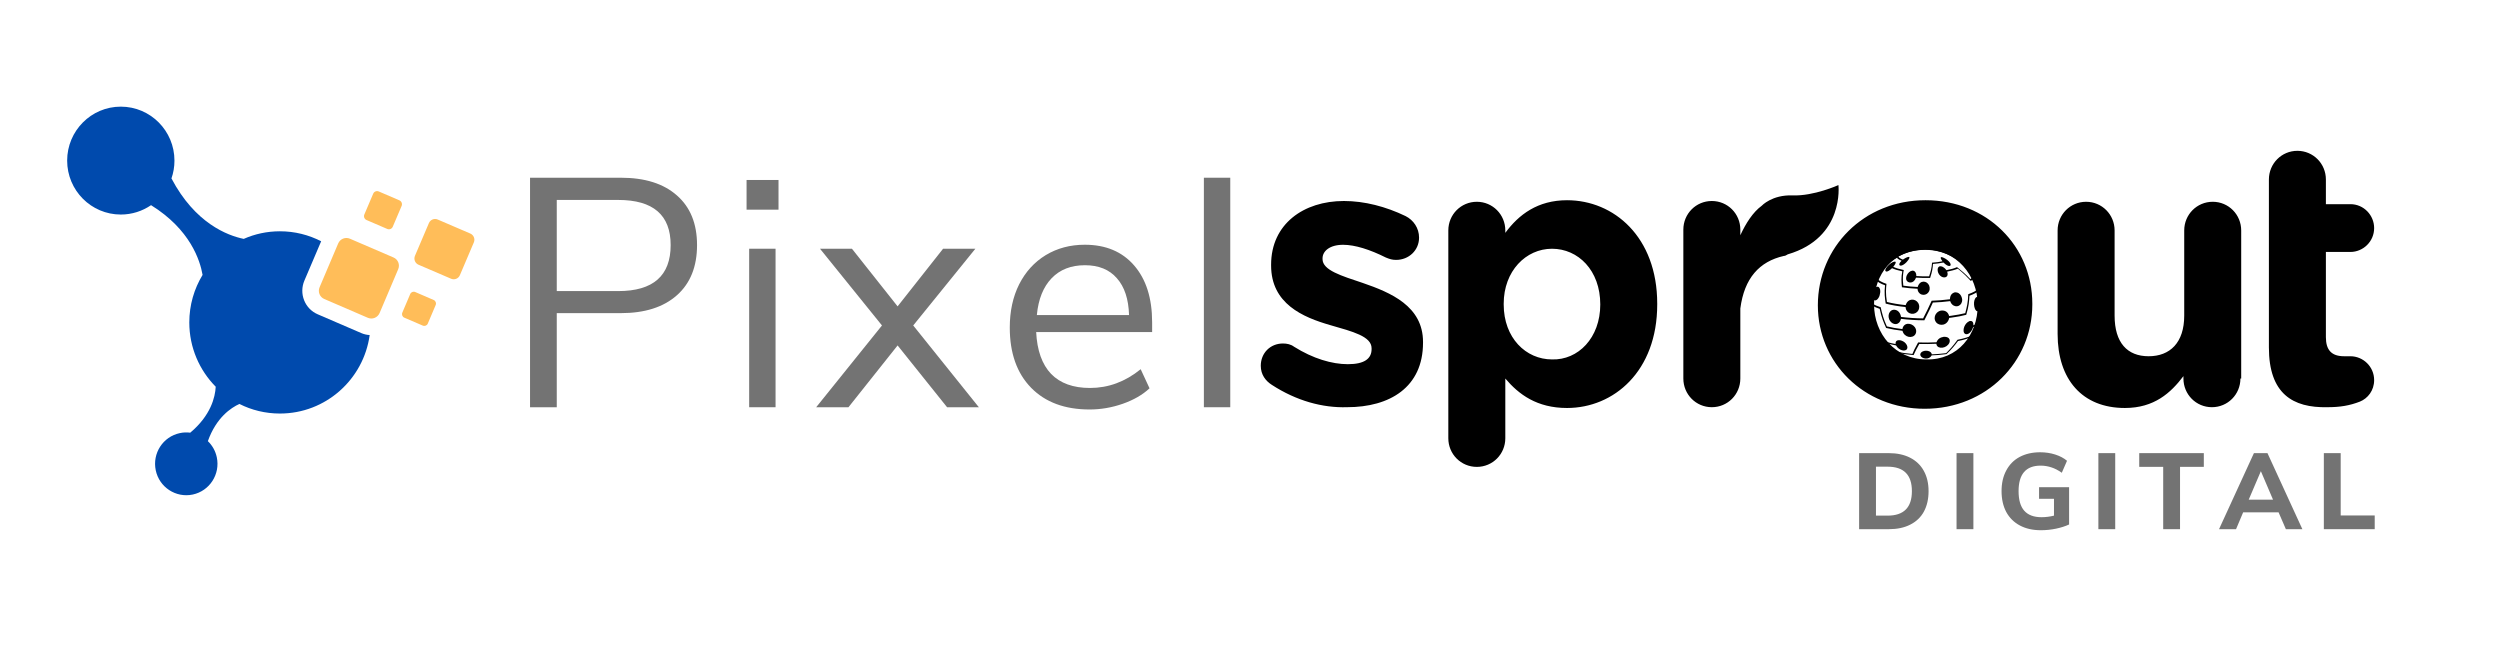
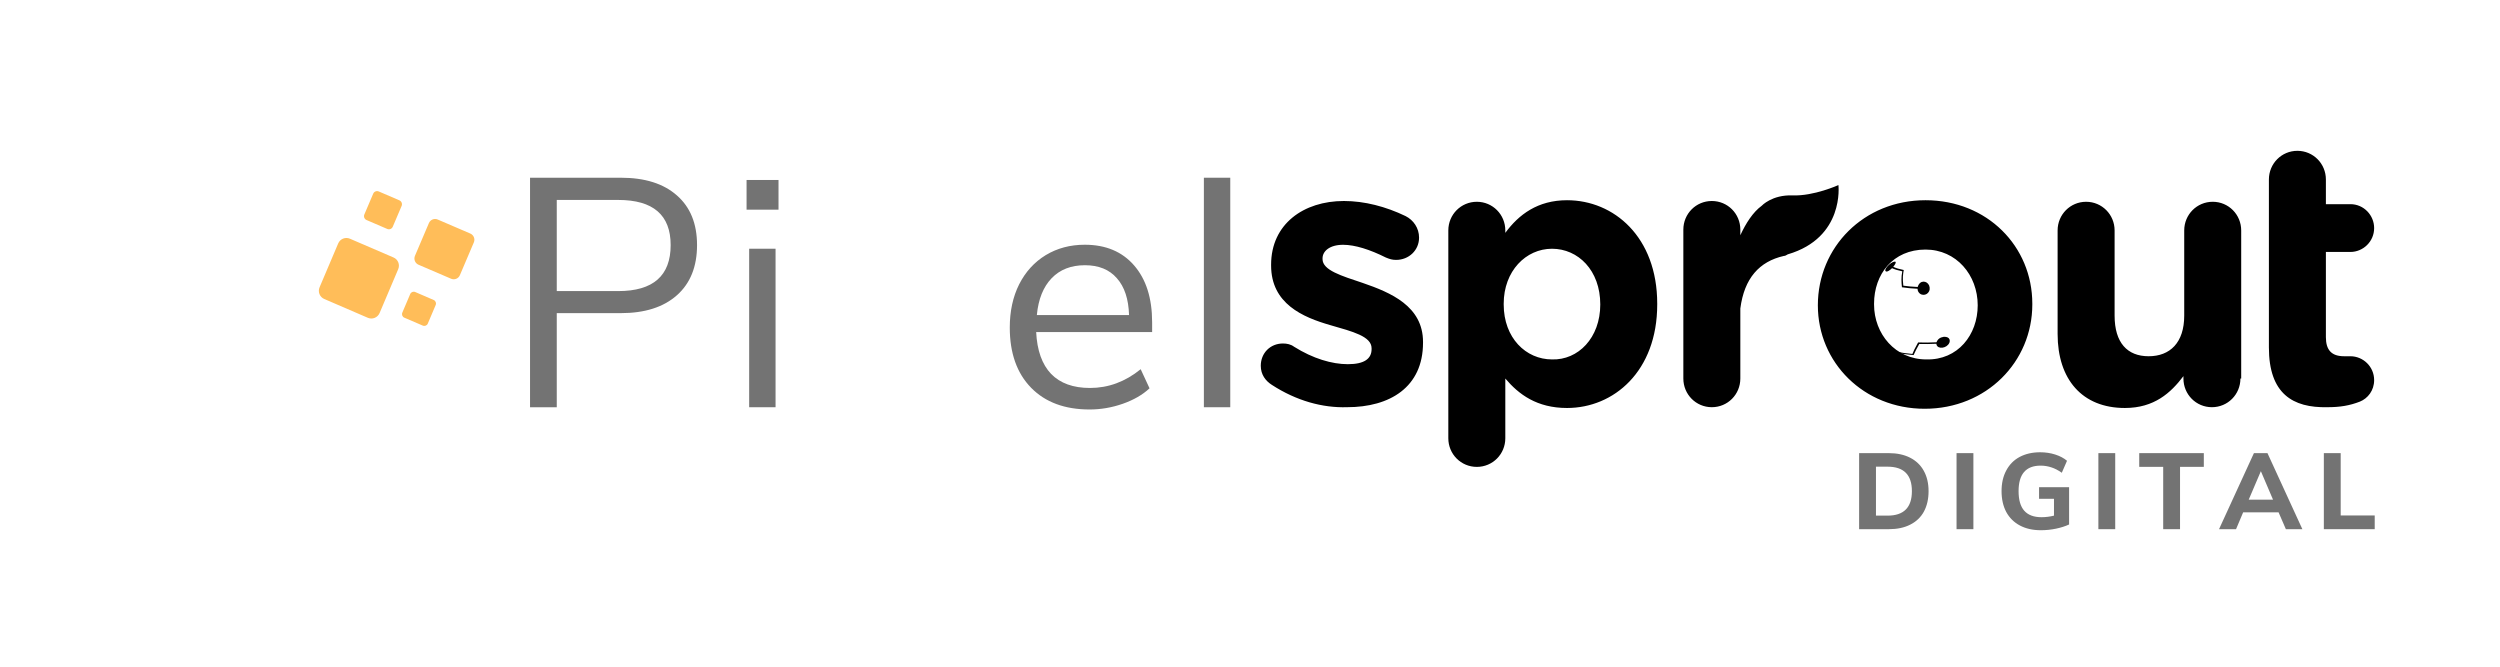
<svg xmlns="http://www.w3.org/2000/svg" width="300" zoomAndPan="magnify" viewBox="0 0 224.88 60" height="80" preserveAspectRatio="xMidYMid meet" version="1.0">
  <defs>
    <g />
    <clipPath id="048a5f2545">
      <path d="M 113 11.746 L 214.586 11.746 L 214.586 42.477 L 113 42.477 Z M 113 11.746 " clip-rule="nonzero" />
    </clipPath>
    <clipPath id="e767d8d897">
      <path d="M 5.996 9.598 L 34 9.598 L 34 44.828 L 5.996 44.828 Z M 5.996 9.598 " clip-rule="nonzero" />
    </clipPath>
    <clipPath id="b4fd045684">
      <path d="M 28 17 L 42.715 17 L 42.715 30 L 28 30 Z M 28 17 " clip-rule="nonzero" />
    </clipPath>
    <clipPath id="1313128c25">
      <path d="M 167.574 22.062 L 178.82 22.062 L 178.82 33.305 L 167.574 33.305 Z M 167.574 22.062 " clip-rule="nonzero" />
    </clipPath>
  </defs>
  <g clip-path="url(#048a5f2545)">
    <path fill="#000000" d="M 114.41 34.641 C 113.84 34.281 113.41 33.711 113.41 32.922 C 113.41 31.773 114.266 30.914 115.406 30.914 C 115.762 30.914 116.117 30.988 116.402 31.203 C 118.113 32.277 119.82 32.777 121.246 32.777 C 122.742 32.777 123.383 32.277 123.383 31.418 L 123.383 31.344 C 123.383 30.27 121.672 29.84 119.68 29.266 C 117.188 28.551 114.34 27.332 114.34 23.895 L 114.34 23.82 C 114.34 20.168 117.258 18.09 120.891 18.09 C 122.742 18.09 124.664 18.59 126.445 19.449 C 127.156 19.809 127.656 20.527 127.656 21.387 C 127.656 22.531 126.73 23.391 125.59 23.391 C 125.234 23.391 125.02 23.32 124.664 23.176 C 123.238 22.461 121.887 22.031 120.82 22.031 C 119.609 22.031 118.969 22.605 118.969 23.25 L 118.969 23.32 C 118.969 24.324 120.676 24.824 122.598 25.469 C 125.09 26.328 128.012 27.547 128.012 30.773 L 128.012 30.844 C 128.012 34.855 125.02 36.648 121.176 36.648 C 118.969 36.719 116.617 36.074 114.41 34.641 Z M 143.965 27.402 C 143.965 24.324 141.969 22.387 139.621 22.387 C 137.27 22.387 135.273 24.395 135.273 27.332 L 135.273 27.402 C 135.273 30.414 137.27 32.348 139.621 32.348 C 141.969 32.422 143.965 30.414 143.965 27.402 Z M 130.289 20.742 C 130.289 19.309 131.43 18.16 132.855 18.16 C 134.277 18.16 135.418 19.309 135.418 20.742 L 135.418 20.957 C 136.629 19.309 138.336 18.02 140.973 18.02 C 145.176 18.02 149.09 21.312 149.09 27.332 L 149.09 27.402 C 149.09 33.422 145.176 36.719 140.973 36.719 C 138.266 36.719 136.629 35.5 135.418 34.066 L 135.418 39.441 C 135.418 40.875 134.277 42.02 132.855 42.02 C 131.43 42.02 130.289 40.875 130.289 39.441 Z M 177.934 27.477 C 177.934 24.754 176.012 22.461 173.234 22.461 C 170.312 22.461 168.605 24.68 168.605 27.332 L 168.605 27.402 C 168.605 30.055 170.527 32.348 173.305 32.348 C 176.152 32.422 177.934 30.129 177.934 27.477 Z M 163.547 27.477 C 163.547 22.246 167.68 18.02 173.234 18.02 C 178.789 18.02 182.848 22.172 182.848 27.332 L 182.848 27.402 C 182.848 32.562 178.719 36.789 173.16 36.789 C 167.68 36.789 163.547 32.637 163.547 27.477 Z M 201.578 34.066 C 201.578 35.5 200.438 36.648 199.012 36.648 C 197.59 36.648 196.449 35.5 196.449 34.066 L 196.449 33.852 C 195.309 35.359 193.816 36.719 191.18 36.719 C 187.332 36.719 185.125 34.141 185.125 30.055 L 185.125 20.742 C 185.125 19.309 186.266 18.16 187.691 18.16 C 189.113 18.16 190.254 19.309 190.254 20.742 L 190.254 28.406 C 190.254 30.844 191.395 32.062 193.316 32.062 C 195.238 32.062 196.52 30.844 196.52 28.406 L 196.52 20.742 C 196.52 19.309 197.66 18.16 199.086 18.16 C 200.508 18.16 201.648 19.309 201.648 20.742 L 201.648 34.066 Z M 204.141 31.273 L 204.141 16.156 C 204.141 14.723 205.281 13.574 206.703 13.574 C 208.129 13.574 209.27 14.723 209.27 16.156 L 209.27 18.375 L 211.477 18.375 C 212.688 18.375 213.613 19.379 213.613 20.527 C 213.613 21.742 212.617 22.676 211.477 22.676 L 209.27 22.676 L 209.27 30.344 C 209.27 31.488 209.766 32.062 210.906 32.062 L 211.477 32.062 C 212.617 32.062 213.613 32.992 213.613 34.211 C 213.613 35.145 213.043 35.859 212.332 36.145 C 211.406 36.504 210.551 36.648 209.41 36.648 C 206.277 36.719 204.141 35.43 204.141 31.273 Z M 224.152 36.719 C 221.66 36.719 218.953 35.715 217.031 34.141 L 218.312 32.277 C 220.164 33.711 222.23 34.496 224.293 34.496 C 226.359 34.496 227.855 33.422 227.855 31.773 L 227.855 31.703 C 227.855 29.984 225.789 29.266 223.582 28.621 C 220.875 27.836 217.887 26.902 217.887 23.75 L 217.887 23.68 C 217.887 20.668 220.379 18.734 223.727 18.734 C 225.863 18.734 228.141 19.449 229.922 20.668 L 228.781 22.605 C 227.215 21.527 225.363 20.957 223.652 20.957 C 221.59 20.957 220.309 22.031 220.309 23.465 L 220.309 23.535 C 220.309 25.184 222.441 25.828 224.723 26.543 C 227.355 27.332 230.277 28.406 230.277 31.488 L 230.277 31.559 C 230.277 34.785 227.57 36.719 224.152 36.719 Z M 241.316 20.957 C 237.539 20.957 234.977 23.965 234.977 27.691 C 234.977 31.488 237.684 34.496 241.316 34.496 C 245.02 34.496 247.652 31.488 247.652 27.762 C 247.652 23.965 244.949 20.957 241.316 20.957 Z M 241.316 36.789 C 236.117 36.789 232.344 32.707 232.344 27.762 C 232.344 22.82 236.117 18.664 241.387 18.664 C 246.586 18.664 250.359 22.746 250.359 27.691 C 250.359 32.637 246.516 36.789 241.316 36.789 Z M 261.043 36.789 C 255.984 36.789 252.211 32.637 252.211 27.762 C 252.211 22.82 255.984 18.664 261.043 18.664 C 264.316 18.664 266.383 20.023 267.949 21.742 L 266.242 23.535 C 264.887 22.102 263.32 20.883 260.973 20.883 C 257.48 20.883 254.773 23.895 254.773 27.621 C 254.773 31.418 257.48 34.426 261.113 34.426 C 263.32 34.426 265.031 33.352 266.383 31.848 L 268.02 33.422 C 266.383 35.359 264.316 36.789 261.043 36.789 Z M 270.941 36.359 L 270.941 19.02 L 273.504 19.02 L 273.504 36.359 Z M 270.727 15.223 L 270.727 12.355 L 273.648 12.355 L 273.648 15.223 Z M 279.059 31.203 C 279.059 33.422 281.055 34.711 283.402 34.711 C 286.609 34.711 289.172 32.777 289.172 29.984 L 289.172 28.336 C 287.891 27.977 286.18 27.621 284.117 27.621 C 280.91 27.621 279.059 28.98 279.059 31.203 Z M 278.773 22.316 L 277.992 20.168 C 279.914 19.309 281.766 18.734 284.258 18.734 C 288.957 18.734 291.594 21.172 291.594 25.684 L 291.594 36.289 L 289.102 36.289 L 289.102 33.637 C 287.891 35.215 285.895 36.648 282.836 36.648 C 279.629 36.648 276.426 34.855 276.426 31.203 C 276.426 27.477 279.414 25.543 283.832 25.543 C 286.039 25.543 287.605 25.828 289.172 26.258 L 289.172 25.684 C 289.172 22.531 287.25 20.957 284.043 20.957 C 281.98 21.098 280.414 21.602 278.773 22.316 Z M 295.652 36.359 L 295.652 11.855 L 298.215 11.855 L 298.215 36.359 Z M 165.398 16.656 C 165.398 16.656 163.191 17.66 161.27 17.586 C 159.418 17.516 158.492 18.52 158.492 18.52 C 157.707 19.094 157.066 20.094 156.57 21.172 L 156.57 20.668 C 156.57 19.234 155.43 18.09 154.004 18.09 C 152.582 18.09 151.441 19.234 151.441 20.668 L 151.441 34.066 C 151.441 35.5 152.582 36.648 154.004 36.648 C 155.43 36.648 156.57 35.5 156.57 34.066 L 156.57 27.762 C 156.926 25.039 158.277 23.535 160.484 23.035 C 160.629 23.035 160.699 22.961 160.84 22.891 C 165.969 21.387 165.398 16.656 165.398 16.656 Z M 165.398 16.656 " fill-opacity="1" fill-rule="nonzero" />
  </g>
  <g fill="#737373" fill-opacity="1">
    <g transform="translate(45.096, 36.651)">
      <g>
        <path d="M 2.547 -20.656 L 10.719 -20.656 C 12.883 -20.656 14.566 -20.125 15.766 -19.062 C 16.973 -18.008 17.578 -16.52 17.578 -14.594 C 17.578 -12.656 16.973 -11.148 15.766 -10.078 C 14.555 -9.004 12.875 -8.469 10.719 -8.469 L 4.953 -8.469 L 4.953 0 L 2.547 0 Z M 10.484 -10.453 C 13.629 -10.453 15.203 -11.832 15.203 -14.594 C 15.203 -17.301 13.629 -18.656 10.484 -18.656 L 4.953 -18.656 L 4.953 -10.453 Z M 10.484 -10.453 " />
      </g>
    </g>
  </g>
  <g fill="#737373" fill-opacity="1">
    <g transform="translate(65.162, 36.651)">
      <g>
        <path d="M 2.203 0 L 2.203 -14.266 L 4.578 -14.266 L 4.578 0 Z M 1.969 -20.453 L 4.844 -20.453 L 4.844 -17.781 L 1.969 -17.781 Z M 1.969 -20.453 " />
      </g>
    </g>
  </g>
  <g fill="#737373" fill-opacity="1">
    <g transform="translate(73.13, 36.651)">
      <g>
-         <path d="M 9 -7.359 L 14.906 0 L 12.047 0 L 7.594 -5.562 L 3.172 0 L 0.266 0 L 6.188 -7.359 L 0.609 -14.266 L 3.484 -14.266 L 7.594 -9.078 L 11.688 -14.266 L 14.594 -14.266 Z M 9 -7.359 " />
-       </g>
+         </g>
    </g>
  </g>
  <g fill="#737373" fill-opacity="1">
    <g transform="translate(89.476, 36.651)">
      <g>
        <path d="M 14.156 -6.766 L 3.719 -6.766 C 3.801 -5.109 4.25 -3.852 5.062 -3 C 5.883 -2.156 7.051 -1.734 8.562 -1.734 C 10.219 -1.734 11.738 -2.297 13.125 -3.422 L 13.922 -1.703 C 13.297 -1.117 12.492 -0.656 11.516 -0.312 C 10.535 0.031 9.539 0.203 8.531 0.203 C 6.301 0.203 4.547 -0.445 3.266 -1.75 C 1.984 -3.062 1.344 -4.867 1.344 -7.172 C 1.344 -8.641 1.625 -9.938 2.188 -11.062 C 2.758 -12.188 3.555 -13.062 4.578 -13.688 C 5.609 -14.312 6.781 -14.625 8.094 -14.625 C 9.977 -14.625 11.457 -14.004 12.531 -12.766 C 13.613 -11.523 14.156 -9.816 14.156 -7.641 Z M 8.109 -12.781 C 6.859 -12.781 5.859 -12.391 5.109 -11.609 C 4.359 -10.828 3.914 -9.723 3.781 -8.297 L 12.078 -8.297 C 12.035 -9.734 11.672 -10.836 10.984 -11.609 C 10.305 -12.391 9.348 -12.781 8.109 -12.781 Z M 8.109 -12.781 " />
      </g>
    </g>
  </g>
  <g fill="#737373" fill-opacity="1">
    <g transform="translate(106.086, 36.651)">
      <g>
        <path d="M 2.203 0 L 2.203 -20.656 L 4.578 -20.656 L 4.578 0 Z M 2.203 0 " />
      </g>
    </g>
  </g>
  <g clip-path="url(#e767d8d897)">
-     <path fill="#004aad" d="M 5.984 14.453 C 5.984 17.137 8.148 19.309 10.812 19.309 C 11.82 19.309 12.758 18.996 13.535 18.465 C 17.062 20.652 17.949 23.441 18.172 24.742 C 17.414 25.988 16.977 27.453 16.977 29.016 C 16.977 31.277 17.887 33.32 19.355 34.805 C 19.305 35.742 18.918 37.383 17.062 38.941 C 16.758 38.902 16.441 38.91 16.125 38.98 C 14.605 39.301 13.637 40.801 13.957 42.328 C 14.277 43.855 15.77 44.832 17.289 44.508 C 18.805 44.184 19.773 42.684 19.453 41.16 C 19.332 40.582 19.043 40.082 18.648 39.703 C 19.406 37.57 20.738 36.695 21.488 36.355 C 22.586 36.91 23.824 37.219 25.133 37.219 C 29.254 37.219 32.66 34.148 33.211 30.156 C 32.953 30.141 32.699 30.082 32.461 29.98 L 28.539 28.289 C 27.977 28.047 27.539 27.602 27.312 27.027 C 27.086 26.457 27.094 25.828 27.332 25.262 L 28.844 21.715 C 27.73 21.141 26.473 20.816 25.133 20.816 C 23.973 20.816 22.871 21.059 21.875 21.5 C 20.406 21.195 17.496 20.094 15.371 16.059 C 15.547 15.555 15.641 15.016 15.641 14.457 C 15.641 11.773 13.48 9.598 10.812 9.598 C 8.148 9.598 5.984 11.773 5.984 14.453 Z M 5.984 14.453 " fill-opacity="1" fill-rule="nonzero" />
-   </g>
+     </g>
  <g clip-path="url(#b4fd045684)">
    <path fill="#ffbd59" d="M 28.703 25.852 C 28.527 26.262 28.715 26.738 29.125 26.91 L 33.047 28.602 C 33.453 28.777 33.926 28.586 34.102 28.176 L 35.777 24.23 C 35.953 23.82 35.766 23.348 35.355 23.172 L 31.434 21.484 C 31.027 21.309 30.555 21.496 30.379 21.906 Z M 33.527 17.434 C 33.609 17.238 33.836 17.148 34.027 17.23 L 35.887 18.031 C 36.082 18.117 36.168 18.34 36.086 18.535 L 35.289 20.406 C 35.207 20.598 34.984 20.691 34.793 20.605 L 32.934 19.805 C 32.738 19.723 32.648 19.496 32.73 19.305 Z M 36.859 26.465 C 36.934 26.289 37.133 26.207 37.309 26.281 L 38.973 27 C 39.145 27.074 39.227 27.277 39.152 27.449 L 38.441 29.125 C 38.367 29.301 38.164 29.379 37.992 29.305 L 36.328 28.59 C 36.152 28.516 36.074 28.312 36.148 28.137 Z M 38.543 20.074 C 38.676 19.77 39.027 19.625 39.336 19.758 L 42.27 21.02 C 42.574 21.152 42.719 21.508 42.586 21.816 L 41.328 24.77 C 41.199 25.074 40.844 25.219 40.539 25.086 L 37.602 23.824 C 37.297 23.691 37.156 23.336 37.285 23.027 Z M 38.543 20.074 " fill-opacity="1" fill-rule="nonzero" />
  </g>
  <g fill="#737373" fill-opacity="1">
    <g transform="translate(166.589, 47.626)">
      <g>
        <path d="M 0.672 -6.844 L 3.344 -6.844 C 4.082 -6.844 4.719 -6.707 5.25 -6.438 C 5.789 -6.164 6.203 -5.773 6.484 -5.266 C 6.773 -4.754 6.922 -4.141 6.922 -3.422 C 6.922 -2.711 6.781 -2.098 6.5 -1.578 C 6.219 -1.066 5.805 -0.676 5.266 -0.406 C 4.734 -0.133 4.094 0 3.344 0 L 0.672 0 Z M 3.234 -1.219 C 4.691 -1.219 5.422 -1.953 5.422 -3.422 C 5.422 -4.891 4.691 -5.625 3.234 -5.625 L 2.188 -5.625 L 2.188 -1.219 Z M 3.234 -1.219 " />
      </g>
    </g>
  </g>
  <g fill="#737373" fill-opacity="1">
    <g transform="translate(175.357, 47.626)">
      <g>
        <path d="M 0.672 0 L 0.672 -6.844 L 2.188 -6.844 L 2.188 0 Z M 0.672 0 " />
      </g>
    </g>
  </g>
  <g fill="#737373" fill-opacity="1">
    <g transform="translate(179.596, 47.626)">
      <g>
        <path d="M 6.562 -3.781 L 6.562 -0.422 C 6.227 -0.266 5.836 -0.141 5.391 -0.047 C 4.941 0.047 4.484 0.094 4.016 0.094 C 3.297 0.094 2.672 -0.047 2.141 -0.328 C 1.609 -0.609 1.195 -1.016 0.906 -1.547 C 0.625 -2.078 0.484 -2.703 0.484 -3.422 C 0.484 -4.141 0.625 -4.758 0.906 -5.281 C 1.188 -5.812 1.586 -6.219 2.109 -6.5 C 2.641 -6.781 3.254 -6.922 3.953 -6.922 C 4.441 -6.922 4.895 -6.852 5.312 -6.719 C 5.738 -6.582 6.094 -6.395 6.375 -6.156 L 5.906 -5.078 C 5.582 -5.305 5.27 -5.469 4.969 -5.562 C 4.664 -5.664 4.344 -5.719 4 -5.719 C 2.676 -5.719 2.016 -4.953 2.016 -3.422 C 2.016 -2.629 2.188 -2.039 2.531 -1.656 C 2.875 -1.27 3.391 -1.078 4.078 -1.078 C 4.453 -1.078 4.828 -1.125 5.203 -1.219 L 5.203 -2.734 L 3.859 -2.734 L 3.859 -3.781 Z M 6.562 -3.781 " />
      </g>
    </g>
  </g>
  <g fill="#737373" fill-opacity="1">
    <g transform="translate(188.122, 47.626)">
      <g>
        <path d="M 0.672 0 L 0.672 -6.844 L 2.188 -6.844 L 2.188 0 Z M 0.672 0 " />
      </g>
    </g>
  </g>
  <g fill="#737373" fill-opacity="1">
    <g transform="translate(192.362, 47.626)">
      <g>
        <path d="M 2.266 0 L 2.266 -5.609 L 0.109 -5.609 L 0.109 -6.844 L 5.922 -6.844 L 5.922 -5.609 L 3.781 -5.609 L 3.781 0 Z M 2.266 0 " />
      </g>
    </g>
  </g>
  <g fill="#737373" fill-opacity="1">
    <g transform="translate(199.762, 47.626)">
      <g>
        <path d="M 5.906 0 L 5.25 -1.516 L 2.062 -1.516 L 1.422 0 L -0.109 0 L 3.031 -6.844 L 4.25 -6.844 L 7.391 0 Z M 2.562 -2.656 L 4.75 -2.656 L 3.656 -5.219 Z M 2.562 -2.656 " />
      </g>
    </g>
  </g>
  <g fill="#737373" fill-opacity="1">
    <g transform="translate(208.414, 47.626)">
      <g>
        <path d="M 0.672 0 L 0.672 -6.844 L 2.188 -6.844 L 2.188 -1.234 L 5.25 -1.234 L 5.25 0 Z M 0.672 0 " />
      </g>
    </g>
  </g>
  <path fill="#000000" d="M 173.609 26.043 C 173.625 25.938 173.605 25.793 173.562 25.691 C 173.367 25.25 172.73 25.168 172.531 25.828 C 172.082 25.809 171.645 25.77 171.238 25.711 C 171.156 25.023 171.211 24.688 171.277 24.301 C 170.902 24.227 170.578 24.129 170.332 24.016 C 170.586 23.699 170.578 23.605 170.531 23.555 C 170.25 23.469 169.605 24.074 169.613 24.336 C 169.617 24.41 169.734 24.605 170.223 24.137 C 170.465 24.25 170.781 24.344 171.145 24.418 C 171.031 24.996 171.07 25.395 171.113 25.855 C 171.551 25.922 172.027 25.965 172.516 25.988 C 172.523 26.07 172.539 26.184 172.609 26.289 C 172.891 26.719 173.535 26.559 173.609 26.043 " fill-opacity="1" fill-rule="nonzero" />
-   <path fill="#000000" d="M 172.383 24.988 C 172.797 25.016 173.223 25.023 173.652 25.012 C 173.848 24.41 173.879 24.145 173.91 23.754 C 174.07 23.742 174.227 23.727 174.379 23.707 C 174.551 23.684 174.711 23.656 174.852 23.625 C 175.105 23.879 175.27 23.938 175.367 23.938 C 175.539 23.941 175.562 23.766 175.336 23.523 C 175.176 23.355 174.832 23.129 174.637 23.141 C 174.586 23.172 174.562 23.238 174.762 23.516 C 174.625 23.543 174.477 23.57 174.316 23.594 C 174.152 23.613 173.988 23.629 173.824 23.641 C 173.801 24.117 173.691 24.465 173.562 24.867 C 173.172 24.879 172.785 24.871 172.41 24.844 C 172.41 24.512 172.266 24.41 172.184 24.379 C 171.816 24.246 171.352 24.852 171.527 25.23 C 171.645 25.48 172.164 25.582 172.383 24.988 " fill-opacity="1" fill-rule="nonzero" />
-   <path fill="#000000" d="M 173.898 27.23 C 174.426 27.211 174.945 27.168 175.449 27.102 C 175.449 27.102 175.453 27.102 175.457 27.102 C 175.488 27.184 175.531 27.297 175.625 27.391 C 176.004 27.773 176.566 27.5 176.535 26.949 C 176.535 26.941 176.473 26.273 175.867 26.312 C 175.582 26.398 175.449 26.59 175.434 26.934 C 175.43 26.934 175.426 26.934 175.422 26.934 C 174.895 27.004 174.344 27.047 173.789 27.066 C 173.535 27.645 173.285 28.137 173.02 28.656 C 172.332 28.648 171.656 28.602 171.035 28.523 C 170.945 27.996 170.598 27.898 170.496 27.883 C 169.992 27.801 169.719 28.441 170.062 28.906 C 170.324 29.266 170.887 29.316 171.027 28.695 C 171.688 28.777 172.402 28.824 173.129 28.828 C 173.566 27.969 173.672 27.738 173.898 27.23 " fill-opacity="1" fill-rule="nonzero" />
  <path fill="#000000" d="M 174.891 30.309 C 174.535 30.367 174.332 30.52 174.227 30.805 C 173.672 30.836 173.113 30.84 172.57 30.82 C 172.242 31.414 172.176 31.57 172.055 31.855 C 171.539 31.812 171.051 31.742 170.621 31.652 C 170.289 31.234 169.957 31.16 169.879 31.184 C 169.629 31.25 170.102 31.777 170.492 31.941 C 170.574 31.973 170.828 32.059 170.684 31.75 C 171.125 31.848 171.629 31.918 172.164 31.957 C 172.297 31.637 172.465 31.336 172.676 30.957 C 173.184 30.973 173.699 30.965 174.211 30.938 C 174.215 30.965 174.219 30.996 174.227 31.023 C 174.359 31.461 175.156 31.352 175.379 30.859 C 175.445 30.715 175.5 30.301 174.891 30.309 " fill-opacity="1" fill-rule="nonzero" />
  <g clip-path="url(#1313128c25)">
-     <path fill="#000000" d="M 178.258 28.883 C 178.098 29.023 177.859 29.16 177.551 29.281 C 177.551 28.969 177.441 28.852 177.199 28.895 C 176.723 29.102 176.586 29.691 176.695 29.93 C 176.832 30.23 177.312 30.094 177.523 29.441 C 177.824 29.32 178.055 29.188 178.215 29.051 C 178.168 29.23 178.109 29.402 178.043 29.574 C 178.035 29.527 178.004 29.504 177.934 29.535 C 177.781 29.652 177.645 29.848 177.492 30.164 C 177.148 30.324 176.684 30.469 176.117 30.578 C 175.703 31.164 175.406 31.465 175.094 31.781 C 175.086 31.781 175.074 31.785 175.062 31.785 C 174.656 31.84 174.23 31.875 173.801 31.891 C 173.789 31.836 173.766 31.707 173.578 31.621 C 173.199 31.457 172.648 31.668 172.789 32.012 C 172.91 32.309 173.574 32.41 173.785 31.984 C 174.203 31.969 174.617 31.938 175.016 31.883 C 175.055 31.879 175.09 31.871 175.129 31.867 C 175.625 31.402 175.875 31.074 176.16 30.695 C 176.688 30.59 177.113 30.457 177.438 30.305 C 177.363 30.535 177.379 30.559 177.418 30.617 C 177.453 30.617 177.488 30.598 177.523 30.57 C 176.59 31.965 175.004 32.887 173.199 32.887 C 170.773 32.887 168.738 31.23 168.16 28.988 C 168.223 29.047 168.301 29.109 168.395 29.168 C 168.668 29.887 168.945 30.285 169.238 30.703 C 169.594 30.859 170.059 30.988 170.586 31.09 C 170.617 31.141 170.66 31.207 170.699 31.254 C 171.039 31.641 171.598 31.648 171.605 31.266 C 171.609 31.148 171.535 30.965 171.367 30.82 C 171.074 30.57 170.5 30.477 170.543 30.965 C 170.031 30.867 169.582 30.746 169.227 30.594 C 168.766 29.941 168.602 29.523 168.41 29.039 C 168.293 28.965 168.195 28.895 168.121 28.82 C 168.043 28.453 167.996 28.074 167.996 27.684 C 167.996 27.664 168 27.648 168 27.629 C 168.039 27.574 168.074 27.461 168.113 27.27 C 168.195 27.352 168.309 27.43 168.441 27.508 C 168.629 27.613 168.855 27.711 169.113 27.797 C 169.277 28.59 169.469 29.016 169.691 29.516 C 170.133 29.625 170.629 29.711 171.164 29.773 C 171.184 29.84 171.211 29.922 171.246 29.98 C 171.551 30.477 172.285 30.434 172.387 29.914 C 172.418 29.758 172.379 29.598 172.281 29.453 C 171.992 29.039 171.27 28.98 171.156 29.617 C 170.648 29.559 170.176 29.477 169.758 29.375 C 169.441 28.684 169.336 28.246 169.203 27.652 C 168.918 27.559 168.668 27.453 168.465 27.34 C 168.332 27.262 168.223 27.184 168.137 27.105 C 168.164 26.824 168.164 26.625 168.137 26.488 C 168.168 26.352 168.207 26.219 168.246 26.09 C 168.301 26.168 168.375 26.246 168.48 26.32 C 168.453 26.441 168.406 26.648 168.477 26.84 C 168.59 27.164 168.902 27.082 169.074 26.68 C 169.074 26.676 169.324 26.066 169 25.82 C 168.824 25.762 168.684 25.867 168.535 26.164 C 168.43 26.086 168.355 26.008 168.301 25.93 C 168.344 25.809 168.395 25.688 168.445 25.57 C 168.445 25.574 168.449 25.582 168.449 25.586 C 168.449 25.59 168.516 25.844 168.875 25.309 C 168.938 25.359 169.008 25.406 169.09 25.453 C 169.23 25.535 169.402 25.609 169.594 25.676 C 169.512 26.371 169.578 26.812 169.652 27.324 C 170.172 27.461 170.781 27.566 171.438 27.633 C 171.449 27.719 171.465 27.84 171.539 27.957 C 171.84 28.422 172.531 28.301 172.656 27.758 C 172.707 27.531 172.629 27.355 172.578 27.27 C 172.336 26.863 171.66 26.805 171.453 27.461 C 170.832 27.398 170.258 27.301 169.762 27.176 C 169.637 26.41 169.676 26.012 169.723 25.547 C 169.508 25.473 169.324 25.395 169.168 25.305 C 169.09 25.262 169.02 25.215 168.957 25.168 C 169.156 24.773 169.145 24.645 169.113 24.574 C 169.105 24.566 169.098 24.559 169.086 24.555 C 169.074 24.551 169.059 24.551 169.047 24.555 C 169.352 24.148 169.715 23.789 170.125 23.488 C 170.305 23.383 170.48 23.289 170.66 23.199 C 170.703 23.254 170.773 23.312 170.867 23.367 C 170.93 23.402 171.004 23.434 171.082 23.465 C 171.02 23.527 170.875 23.676 170.875 23.797 C 170.875 23.969 171.156 23.961 171.492 23.629 C 171.496 23.625 171.898 23.211 171.762 23.121 C 171.68 23.113 171.512 23.148 171.199 23.367 C 171.125 23.336 171.059 23.305 171 23.273 C 170.902 23.215 170.832 23.156 170.793 23.098 C 170.676 23.152 170.57 23.203 170.477 23.254 C 171.266 22.766 172.199 22.484 173.199 22.484 C 175.027 22.484 176.633 23.43 177.559 24.855 C 177.496 24.945 177.398 25.035 177.266 25.121 C 176.809 24.629 176.453 24.344 176.074 24.043 C 175.832 24.148 175.512 24.242 175.117 24.316 C 174.875 23.996 174.676 23.961 174.547 23.961 C 174.527 23.969 174.5 23.973 174.48 23.98 C 174.215 24.102 174.297 24.695 174.688 24.906 C 174.953 25.051 175.359 24.953 175.188 24.449 C 175.574 24.375 175.898 24.285 176.145 24.18 C 176.734 24.664 176.988 24.938 177.312 25.285 C 177.465 25.191 177.578 25.094 177.648 24.996 C 177.734 25.137 177.812 25.281 177.887 25.43 C 177.879 25.551 177.918 25.73 178 25.984 C 177.816 26.164 177.504 26.332 177.082 26.477 C 177.066 27.207 176.949 27.66 176.812 28.184 C 176.449 28.273 176.031 28.352 175.57 28.414 C 175.5 28.426 175.43 28.434 175.363 28.441 C 175.254 28.047 174.977 27.965 174.816 27.949 C 174.246 27.891 173.848 28.531 174.176 28.988 C 174.465 29.387 175.223 29.324 175.367 28.613 C 175.438 28.605 175.504 28.598 175.574 28.586 C 176.074 28.52 176.52 28.434 176.902 28.332 C 177.137 27.543 177.164 27.113 177.191 26.617 C 177.59 26.473 177.883 26.312 178.059 26.141 C 178.094 26.223 178.18 26.414 178.258 26.484 C 178.293 26.641 178.324 26.801 178.348 26.961 C 178.301 27.016 178.246 27.066 178.18 27.117 C 178.09 26.801 177.977 26.688 177.812 26.742 C 177.484 27 177.578 27.801 177.816 27.98 C 177.992 28.109 178.234 27.898 178.207 27.285 C 178.27 27.234 178.324 27.184 178.367 27.133 C 178.387 27.316 178.398 27.5 178.398 27.684 C 178.398 28.098 178.348 28.496 178.258 28.883 Z M 173.199 22.062 C 170.094 22.062 167.574 24.578 167.574 27.684 C 167.574 30.789 170.094 33.305 173.199 33.305 C 176.301 33.305 178.82 30.789 178.82 27.684 C 178.82 24.578 176.301 22.062 173.199 22.062 " fill-opacity="1" fill-rule="nonzero" />
-   </g>
+     </g>
</svg>